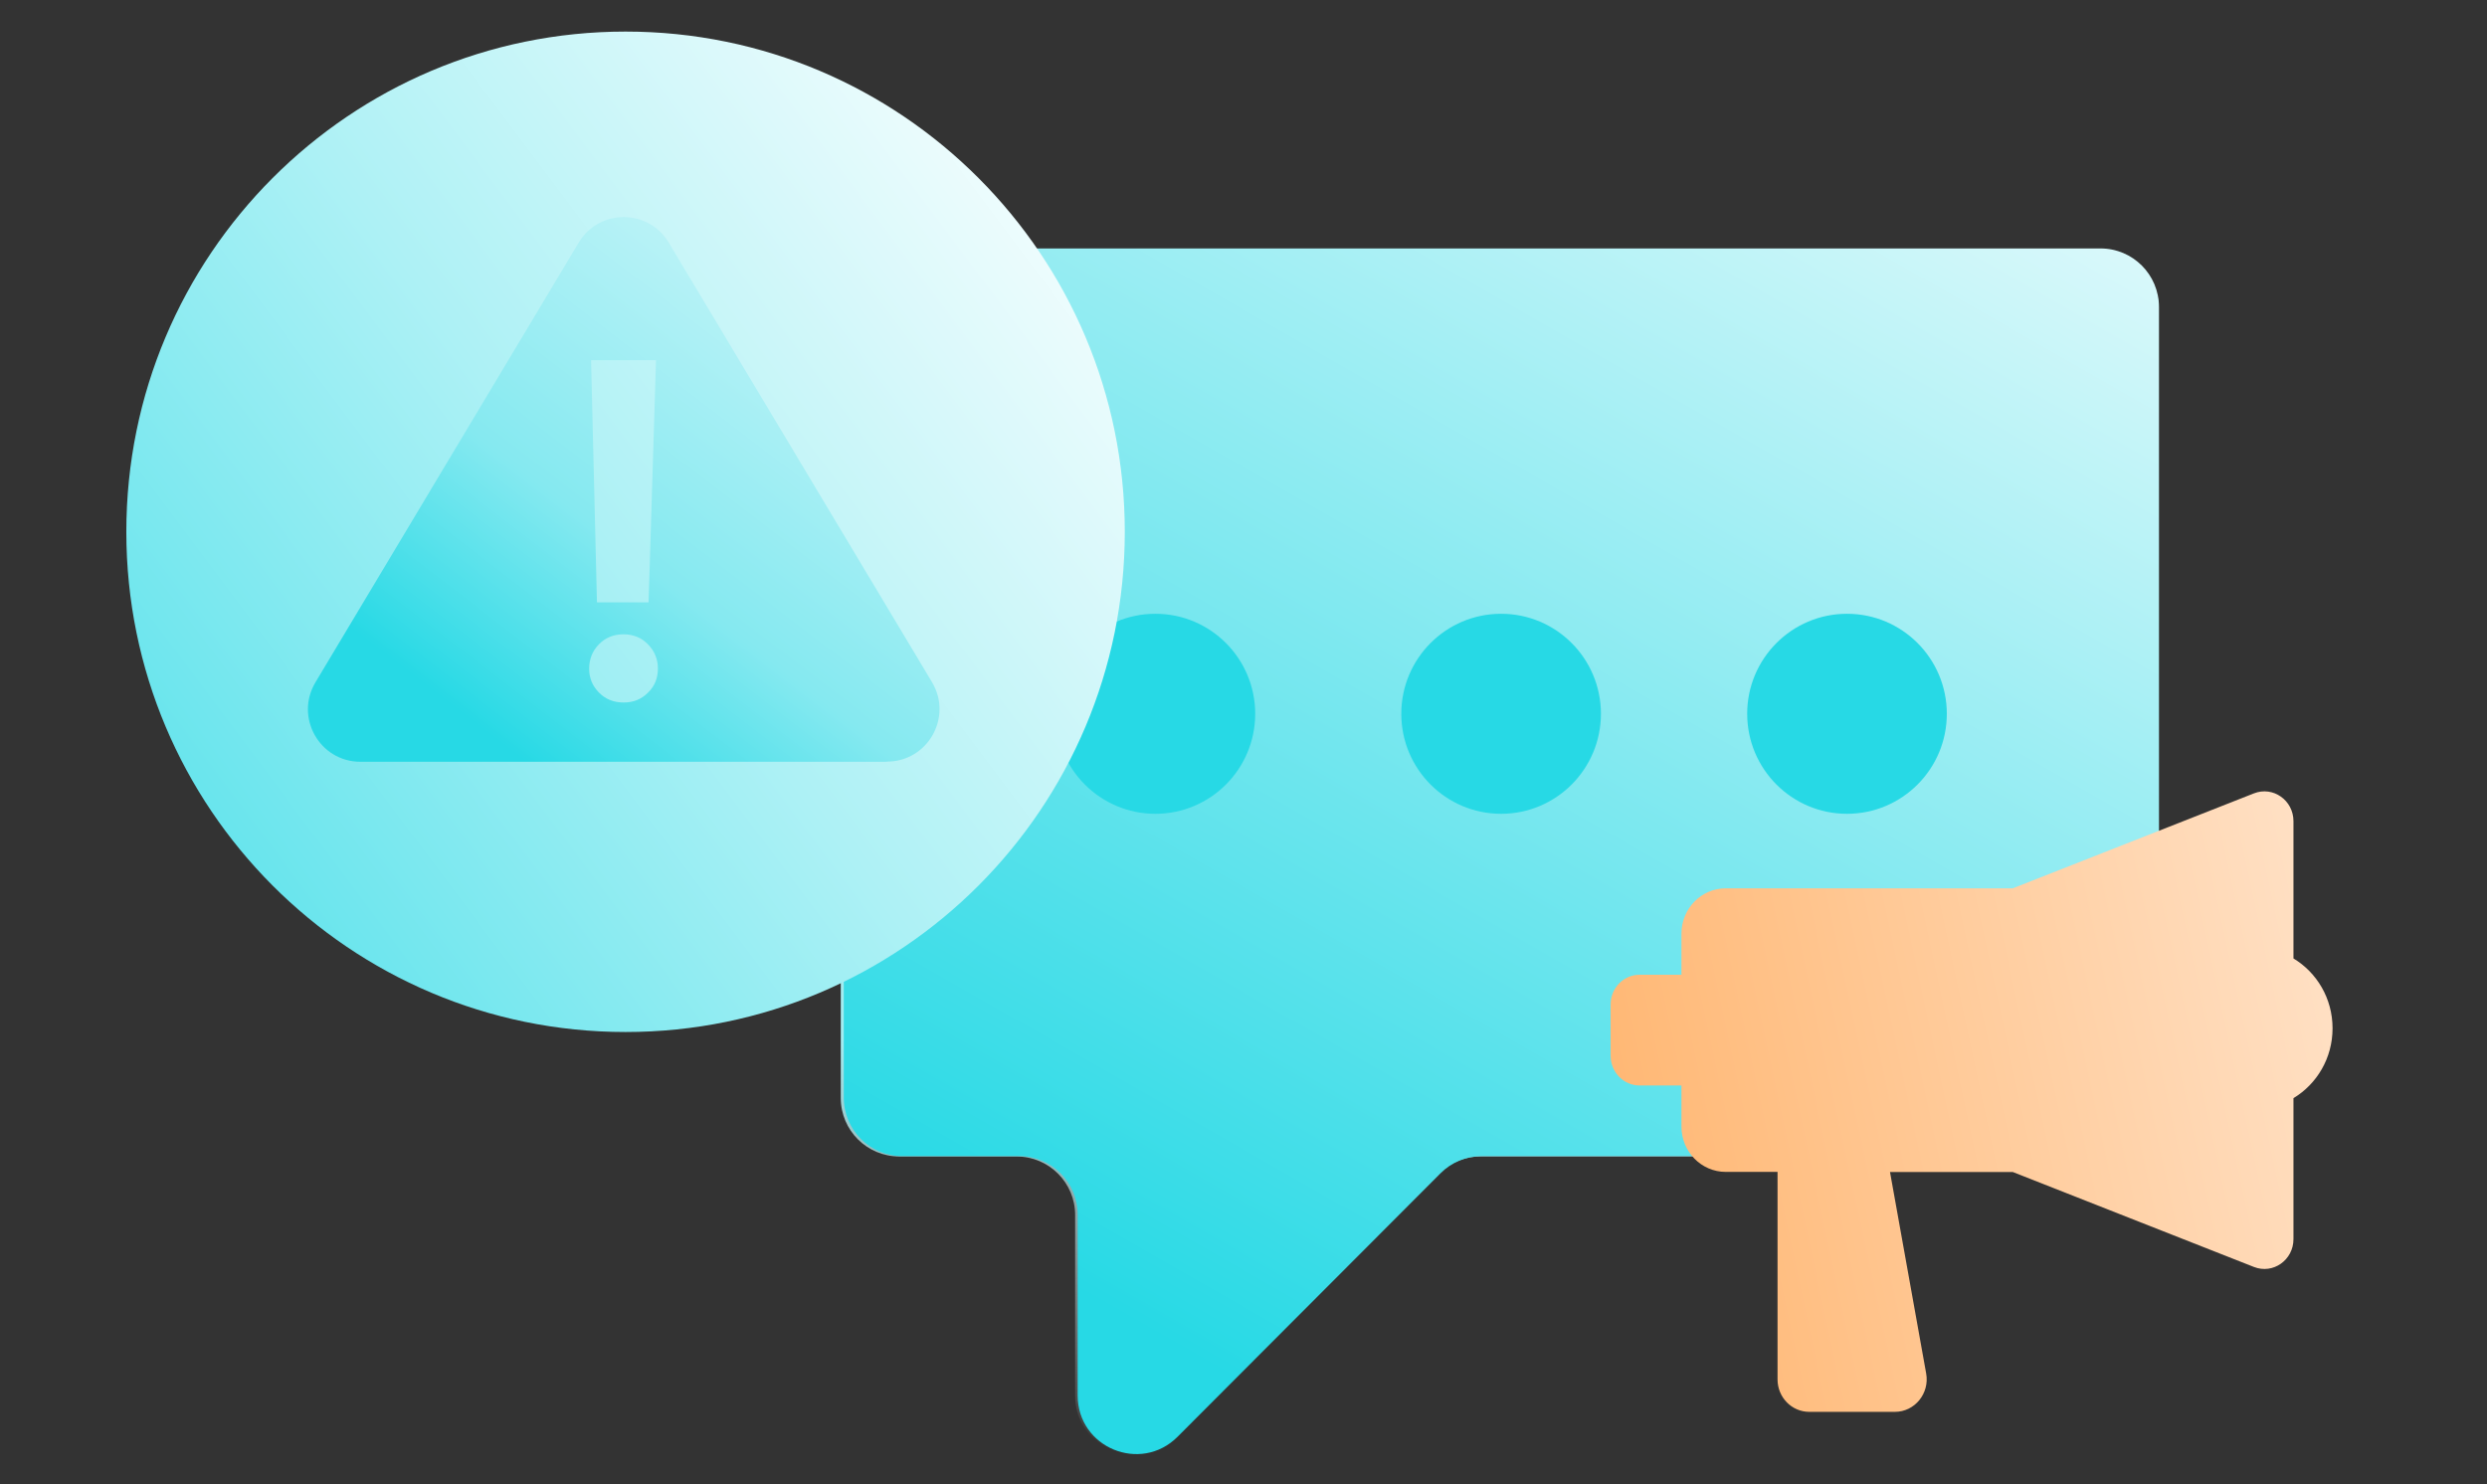
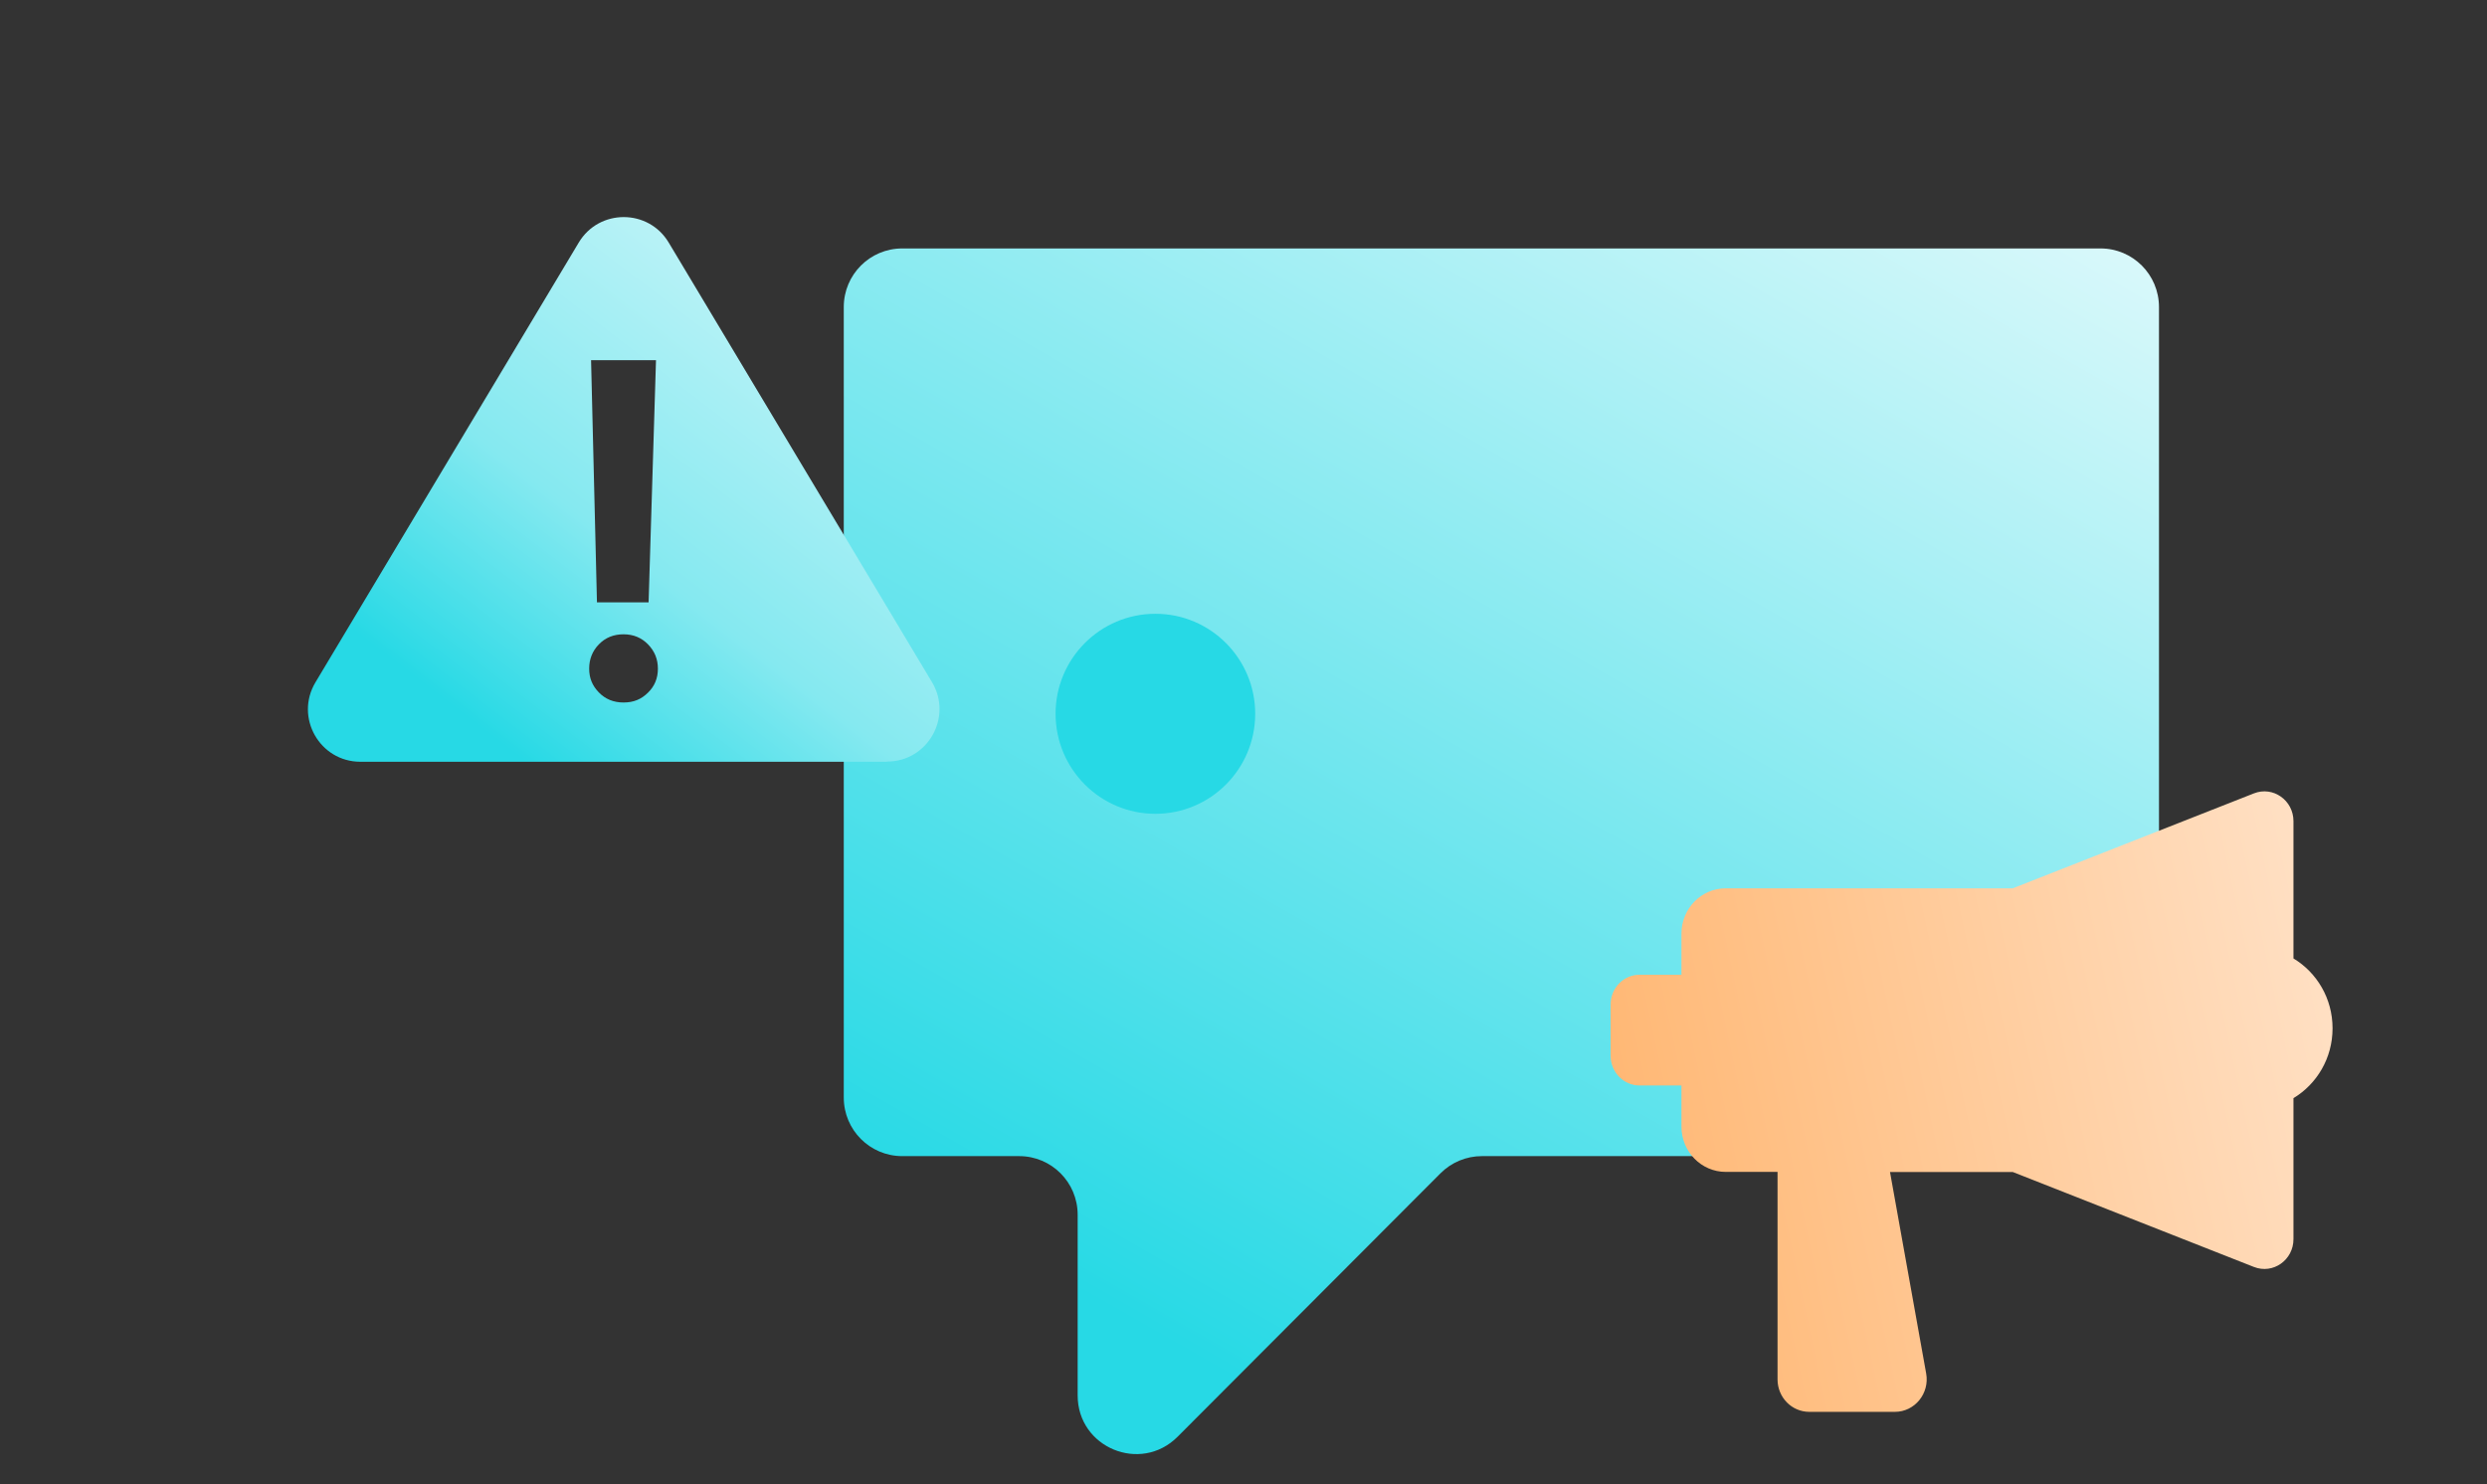
<svg xmlns="http://www.w3.org/2000/svg" width="630" height="376" viewBox="0 0 630 376" fill="none">
  <rect x="0" y="0" width="630" height="376" fill="#333333" stroke="none" />
  <mask id="mask0_15092_304" style="mask-type:alpha" maskUnits="userSpaceOnUse" x="0" y="0" width="630" height="376">
    <rect width="630" height="376" fill="#D9D9D9" />
  </mask>
  <g mask="url(#mask0_15092_304)">
-     <path d="M531.885 63.322H227.824C219.619 63.322 212.982 69.951 212.982 78.148V278.183C212.982 286.379 219.619 293.008 227.824 293.008H257.509C265.714 293.008 272.351 299.638 272.351 307.834V353.565C272.351 366.779 288.314 373.363 297.685 364.046L364.452 297.353C367.232 294.576 370.999 293.008 374.945 293.008H531.975C540.181 293.008 546.817 286.379 546.817 278.183V78.148C546.817 69.951 540.181 63.322 531.975 63.322H531.885Z" fill="url(#paint0_linear_15092_304)" />
    <path d="M292.681 206.183C306.645 206.183 317.965 194.839 317.965 180.845C317.965 166.851 306.645 155.507 292.681 155.507C278.717 155.507 267.397 166.851 267.397 180.845C267.397 194.839 278.717 206.183 292.681 206.183Z" fill="#27D9E5" />
-     <path d="M380.257 206.183C394.221 206.183 405.541 194.839 405.541 180.845C405.541 166.851 394.221 155.507 380.257 155.507C366.293 155.507 354.973 166.851 354.973 180.845C354.973 194.839 366.293 206.183 380.257 206.183Z" fill="#27D9E5" />
    <path d="M467.878 206.183C481.842 206.183 493.162 194.839 493.162 180.845C493.162 166.851 481.842 155.507 467.878 155.507C453.914 155.507 442.594 166.851 442.594 180.845C442.594 194.839 453.914 206.183 467.878 206.183Z" fill="#27D9E5" />
    <path d="M532.005 62.945H228.553C220.364 62.945 213.741 69.582 213.741 77.789V278.071C213.741 286.278 220.364 292.915 228.553 292.915H258.178C266.367 292.915 272.99 299.552 272.99 307.759V353.547C272.99 366.777 288.921 373.369 298.274 364.041L364.907 297.265C367.682 294.485 371.441 292.915 375.379 292.915H532.094C540.284 292.915 546.907 286.278 546.907 278.071V77.789C546.907 69.582 540.284 62.945 532.094 62.945H532.005Z" fill="url(#paint1_linear_15092_304)" />
    <path d="M292.68 206.183C306.644 206.183 317.964 194.839 317.964 180.845C317.964 166.851 306.644 155.507 292.68 155.507C278.716 155.507 267.396 166.851 267.396 180.845C267.396 194.839 278.716 206.183 292.68 206.183Z" fill="#27D9E5" />
-     <path d="M380.257 206.183C394.221 206.183 405.541 194.839 405.541 180.845C405.541 166.851 394.221 155.507 380.257 155.507C366.293 155.507 354.973 166.851 354.973 180.845C354.973 194.839 366.293 206.183 380.257 206.183Z" fill="#27D9E5" />
-     <path d="M467.877 206.183C481.841 206.183 493.161 194.839 493.161 180.845C493.161 166.851 481.841 155.507 467.877 155.507C453.914 155.507 442.594 166.851 442.594 180.845C442.594 194.839 453.914 206.183 467.877 206.183Z" fill="#27D9E5" />
-     <path d="M158.464 261.47C228.309 261.47 284.929 204.729 284.929 134.735C284.929 64.741 228.309 8 158.464 8C88.62 8 32 64.741 32 134.735C32 204.729 88.62 261.47 158.464 261.47Z" fill="url(#paint2_linear_15092_304)" />
    <path d="M224.65 193H91.302C80.963 193 74.615 181.738 79.905 172.882L146.603 61.461C151.749 52.846 164.251 52.846 169.397 61.461L236.095 172.834C241.385 181.69 235.037 192.952 224.698 192.952L224.65 193ZM157.952 160.705C155.403 160.705 153.335 161.571 151.7 163.256C150.065 164.94 149.248 167.01 149.248 169.416C149.248 171.823 150.065 173.748 151.7 175.433C153.335 177.117 155.403 177.984 157.952 177.984C160.501 177.984 162.472 177.165 164.155 175.481C165.838 173.844 166.656 171.823 166.656 169.416C166.656 167.01 165.838 164.988 164.155 163.256C162.52 161.571 160.452 160.705 157.952 160.705ZM164.3 152.619L166.175 91.254H149.729L151.22 152.619H164.3Z" fill="url(#paint3_linear_15092_304)" />
    <path d="M590.875 260.505C590.875 252.965 586.891 246.391 580.973 242.833V208.054C580.973 202.752 575.791 199.1 570.955 201.008L509.858 225.066H437.155C430.96 225.066 425.94 230.203 425.94 236.542V246.957H415.346C411.293 246.957 408 250.326 408 254.473V267.504C408 271.651 411.293 275.02 415.346 275.02H425.94V285.435C425.94 291.774 430.96 296.911 437.155 296.911H450.282V349.48C450.282 354.028 453.874 357.704 458.319 357.704H480.013C485.033 357.704 488.833 353.038 487.935 347.996L478.769 296.934H509.858L570.955 320.992C575.791 322.901 580.973 319.249 580.973 313.947V278.225C586.891 274.667 590.875 268.093 590.875 260.553V260.505Z" fill="url(#paint4_linear_15092_304)" />
  </g>
  <defs>
    <linearGradient id="paint0_linear_15092_304" x1="379.928" y1="63.739" x2="378.835" y2="368.406" gradientUnits="userSpaceOnUse">
      <stop offset="0.658" stop-color="#A3ECF1" />
      <stop offset="1" stop-color="white" stop-opacity="0" />
    </linearGradient>
    <linearGradient id="paint1_linear_15092_304" x1="380.082" y1="388.167" x2="597.713" y2="7.356" gradientUnits="userSpaceOnUse">
      <stop stop-color="#27D9E5" />
      <stop offset="1" stop-color="white" />
    </linearGradient>
    <linearGradient id="paint2_linear_15092_304" x1="-1.064" y1="330.236" x2="326.929" y2="84.224" gradientUnits="userSpaceOnUse">
      <stop stop-color="#27D9E5" />
      <stop offset="0.588" stop-color="#ADF1F5" />
      <stop offset="1" stop-color="white" />
    </linearGradient>
    <linearGradient id="paint3_linear_15092_304" x1="157.911" y1="211.99" x2="300.941" y2="25.208" gradientUnits="userSpaceOnUse">
      <stop stop-color="#27D9E5" />
      <stop offset="0.247" stop-color="#85E9F0" />
      <stop offset="0.95" stop-color="white" />
    </linearGradient>
    <linearGradient id="paint4_linear_15092_304" x1="408" y1="331.171" x2="609.628" y2="287.702" gradientUnits="userSpaceOnUse">
      <stop stop-color="#FFB56F" />
      <stop offset="1" stop-color="#FFE2C8" />
    </linearGradient>
  </defs>
</svg>